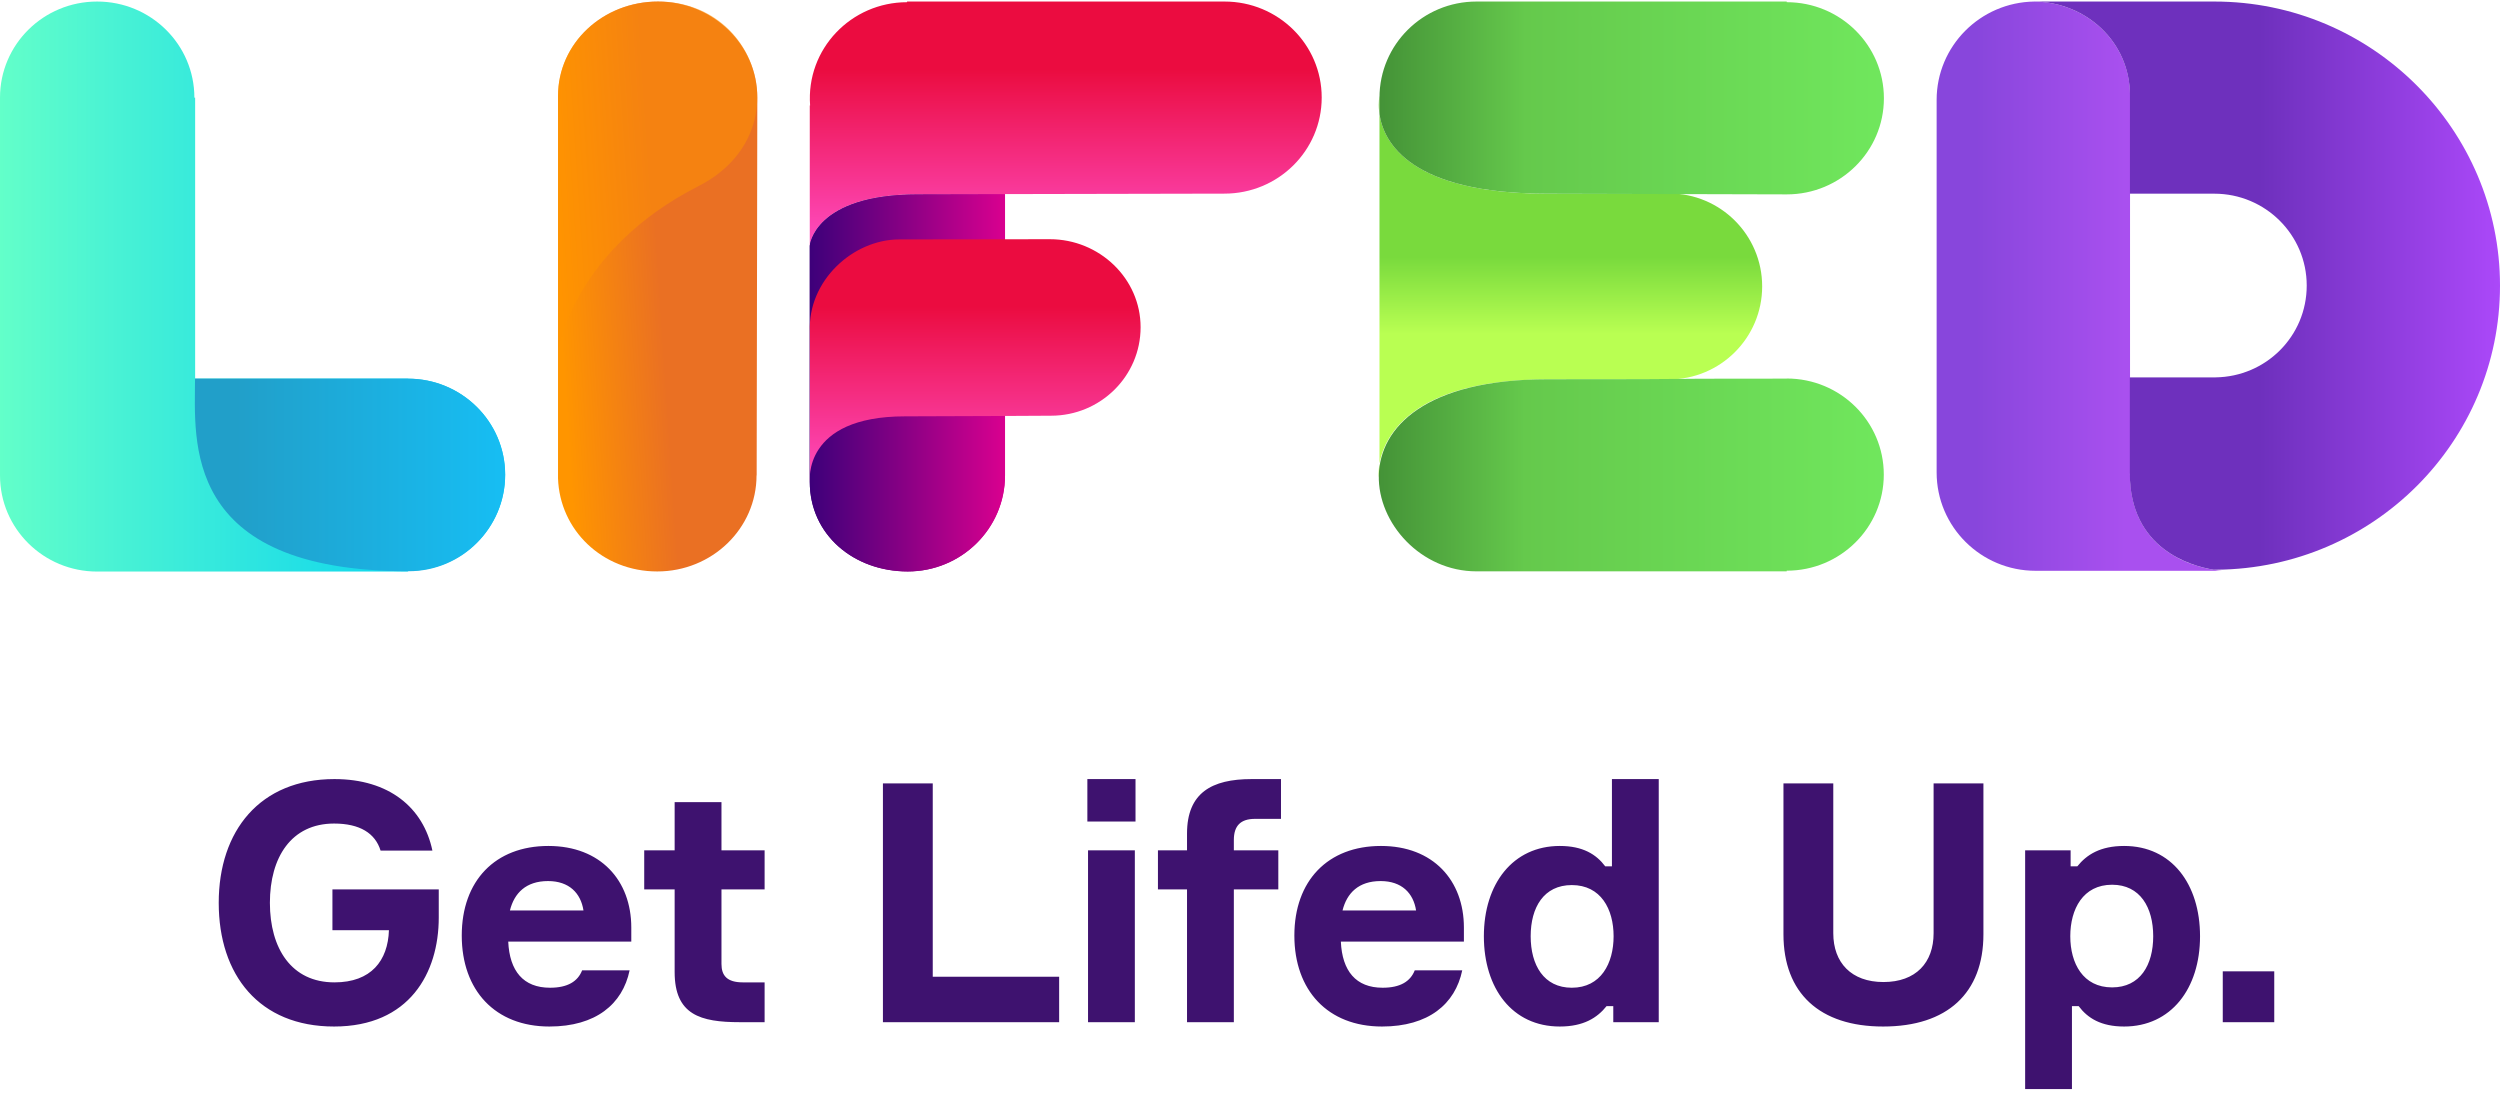
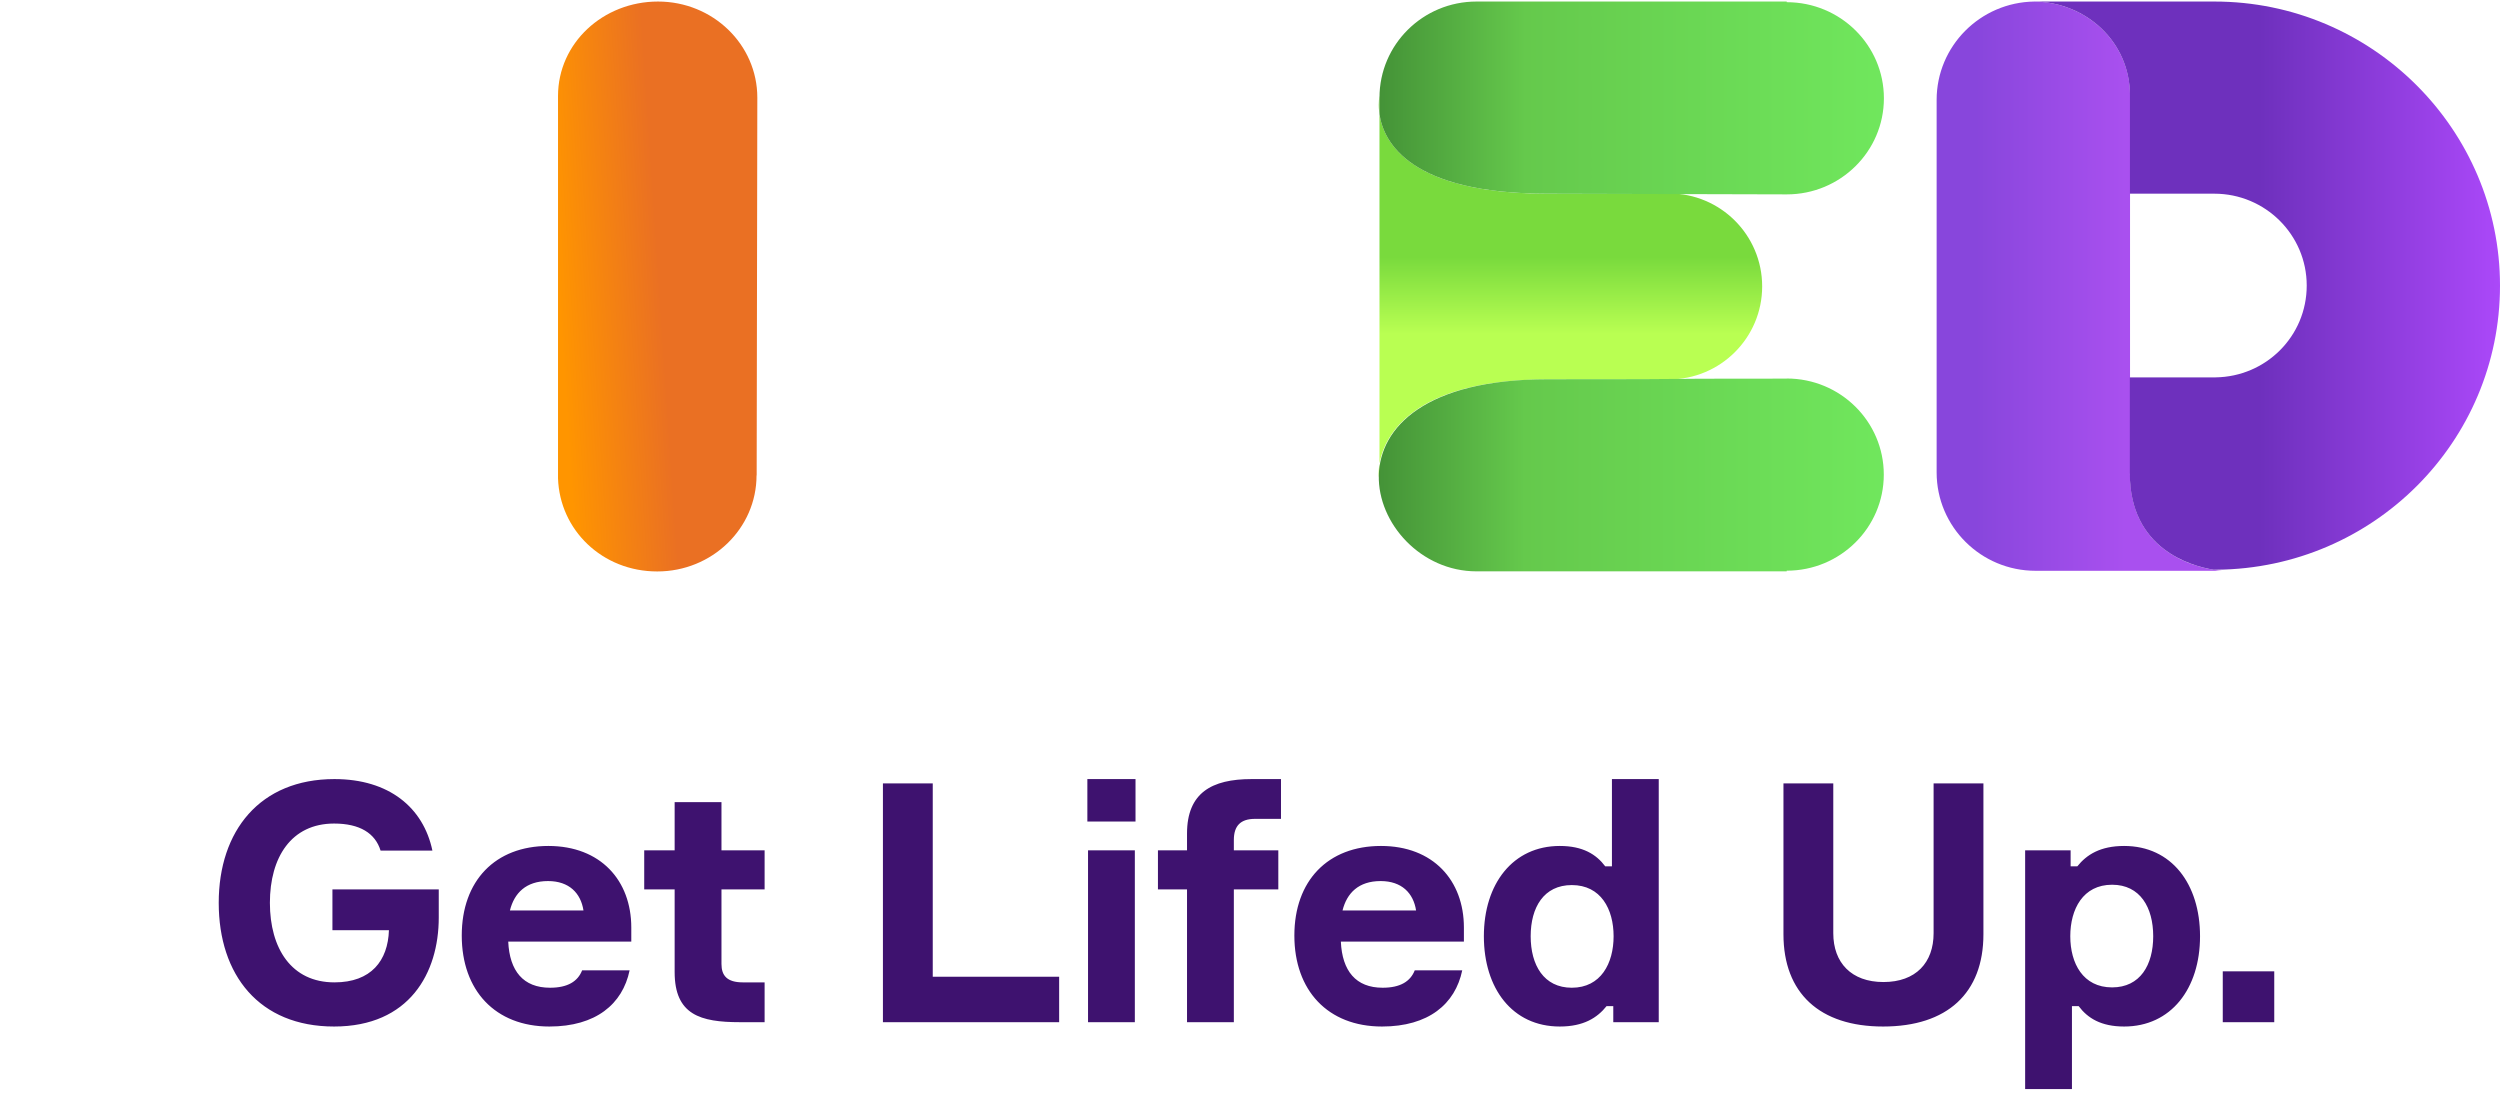
<svg xmlns="http://www.w3.org/2000/svg" width="141" height="62" viewBox="0 0 141 62" fill="none">
  <path d="M120.134 26.705C120.134 18.624 120.134 5.358 120.134 5.358C120.128 2.402 117.702 0.13 114.735 0.087C111.689 0.13 109.226 2.596 109.226 5.636V26.645C109.226 29.709 111.725 32.193 114.808 32.193H125.326C125.326 32.193 120.128 31.939 120.128 26.711L120.134 26.705Z" fill="url(#paint0_linear_37047_5677)" />
  <path d="M124.895 0.087H114.735C117.702 0.13 120.128 2.402 120.128 5.358C120.128 5.358 120.128 7.66 120.128 10.924H124.888C127.764 10.924 130.099 13.245 130.099 16.104C130.099 18.963 127.801 21.247 124.955 21.284H120.122V26.705C120.122 30.96 123.569 31.921 124.846 32.132H125.034C133.869 32.048 141 24.91 141 16.11C141 7.31 133.796 0.087 124.895 0.087Z" fill="url(#paint1_linear_37047_5677)" />
  <g clip-path="url(#clip0_37047_5677)">
    <path d="M94.131 10.903C93.96 10.903 89.072 10.927 87.296 10.927C76.591 10.927 77.803 5.416 77.803 5.416C77.803 4.119 77.803 20.227 77.803 26.901C77.803 27.72 76.523 21.397 87.302 21.397C89.624 21.397 93.966 21.397 94.137 21.397C97.034 21.397 99.386 19.05 99.386 16.153C99.386 13.255 97.034 10.909 94.137 10.909L94.131 10.903Z" fill="url(#paint2_linear_37047_5677)" />
    <path d="M77.803 6.447C78.042 8.041 79.549 10.927 87.302 10.927C87.553 10.927 100.776 10.963 100.776 10.963C103.796 10.963 106.252 8.538 106.252 5.543C106.252 2.549 103.796 0.124 100.77 0.124V0.087H83.272C80.253 0.087 77.803 2.512 77.803 5.507V6.447Z" fill="url(#paint3_linear_37047_5677)" />
    <path d="M100.77 21.354C90.653 21.354 98.363 21.39 87.296 21.39C73.504 21.39 77.013 32.224 83.272 32.224H100.77V32.187C103.79 32.187 106.246 29.762 106.246 26.768C106.246 23.773 103.796 21.348 100.77 21.348V21.354Z" fill="url(#paint4_linear_37047_5677)" />
  </g>
  <g clip-path="url(#clip1_37047_5677)">
    <path d="M69.063 0.087H51.158V0.124C48.01 0.124 45.456 2.755 45.69 5.95H45.671V13.861C45.671 13.861 45.904 10.957 51.772 10.957L69.057 10.921C72.089 10.921 74.544 8.496 74.544 5.501C74.544 2.506 72.089 0.087 69.063 0.087Z" fill="url(#paint5_linear_37047_5677)" />
    <path d="M51.778 10.963C45.91 10.963 45.671 13.861 45.671 13.861V27.174C45.671 30.169 48.163 32.23 51.195 32.23C54.227 32.23 56.683 29.805 56.683 26.81V10.951L51.778 10.963Z" fill="url(#paint6_linear_37047_5677)" />
    <path d="M51.778 10.963C45.91 10.963 45.671 13.861 45.671 13.861V27.174C45.671 30.169 48.163 32.23 51.195 32.23C54.227 32.23 56.683 29.805 56.683 26.81V10.951L51.778 10.963Z" fill="url(#paint7_linear_37047_5677)" />
    <path d="M59.211 13.491C59.211 13.491 52.846 13.503 50.729 13.503C48.096 13.503 45.554 15.843 45.677 18.693V27.174C45.677 27.174 45.235 23.482 51.042 23.482C53.245 23.482 59.279 23.446 59.279 23.446C62.072 23.446 64.33 21.209 64.33 18.456C64.33 15.704 62.004 13.491 59.211 13.491Z" fill="url(#paint8_linear_37047_5677)" />
  </g>
  <g clip-path="url(#clip2_37047_5677)">
    <path d="M42.669 26.81C42.669 29.805 40.163 32.23 37.067 32.23C33.972 32.23 31.566 29.896 31.472 26.974C31.472 26.919 31.472 5.416 31.472 5.416C31.472 2.427 34.016 0.087 37.111 0.087C40.207 0.087 42.713 2.512 42.713 5.507L42.676 26.816L42.669 26.81Z" fill="url(#paint9_linear_37047_5677)" />
-     <path opacity="0.5" d="M31.472 19.863C31.515 19.56 32.424 14.049 39.386 10.502C45.075 7.605 42.895 0.087 37.111 0.087C34.016 0.087 31.472 2.427 31.472 5.422C31.472 5.422 31.472 13.588 31.472 19.869V19.863Z" fill="#FF9501" />
  </g>
  <g clip-path="url(#clip3_37047_5677)">
-     <path d="M23.012 21.354H11.006V5.507H10.963C10.963 2.512 8.509 0.087 5.478 0.087C2.447 0.087 -0 2.512 -0 5.507V26.816C-0 29.811 2.454 32.236 5.478 32.236H23.006V32.2C26.037 32.2 28.491 29.775 28.491 26.78C28.491 23.785 26.037 21.36 23.006 21.36L23.012 21.354Z" fill="url(#paint10_linear_37047_5677)" />
    <path d="M28.491 26.774C28.491 23.785 26.037 21.354 23.006 21.354H11C11 24.809 10.178 32.218 23.043 32.218C26.074 32.218 28.491 29.762 28.491 26.768V26.774Z" fill="url(#paint11_linear_37047_5677)" />
  </g>
  <path d="M18.749 50.163H24.746V51.748C24.746 54.878 23.087 57.896 18.843 57.896C14.618 57.896 12.336 54.991 12.336 50.918C12.336 46.863 14.656 43.94 18.862 43.94C21.936 43.94 23.879 45.543 24.388 47.975H21.465C21.163 46.995 20.295 46.448 18.843 46.448C16.429 46.448 15.222 48.353 15.222 50.918C15.222 53.483 16.429 55.406 18.862 55.406C20.936 55.406 21.88 54.18 21.936 52.464H18.749V50.163ZM35.605 52.313V53.105H28.664C28.74 54.765 29.513 55.708 31.022 55.708C32.021 55.708 32.587 55.35 32.832 54.727H35.51C35.114 56.632 33.605 57.896 30.984 57.896C27.929 57.896 26.043 55.859 26.043 52.766C26.043 49.673 27.929 47.712 30.927 47.712C33.87 47.712 35.605 49.654 35.605 52.313ZM30.909 49.692C29.664 49.692 29.004 50.371 28.759 51.351H32.908C32.757 50.371 32.097 49.692 30.909 49.692ZM40.691 47.957H43.124V50.163H40.691V54.369C40.691 55.01 40.992 55.406 41.898 55.406H43.124V57.651H41.728C39.502 57.651 38.05 57.236 38.05 54.822V50.163H36.334V47.957H38.05V45.241H40.691V47.957ZM52.607 55.086H59.736V57.651H49.797V44.185H52.607V55.086ZM64.043 46.335H61.327V43.94H64.043V46.335ZM64.005 47.957V57.651H61.365V47.957H64.005ZM72.097 50.163H69.589V57.651H66.948V50.163H65.308V47.957H66.948V47.014C66.948 44.713 68.344 43.94 70.588 43.94H72.248V46.184H70.777C69.966 46.184 69.589 46.58 69.589 47.372V47.957H72.097V50.163ZM82.564 52.313V53.105H75.624C75.699 54.765 76.472 55.708 77.981 55.708C78.981 55.708 79.547 55.35 79.792 54.727H82.47C82.074 56.632 80.565 57.896 77.944 57.896C74.888 57.896 73.002 55.859 73.002 52.766C73.002 49.673 74.888 47.712 77.887 47.712C80.829 47.712 82.564 49.654 82.564 52.313ZM77.868 49.692C76.623 49.692 75.963 50.371 75.718 51.351H79.867C79.716 50.371 79.056 49.692 77.868 49.692ZM87.971 47.712C89.272 47.712 90.027 48.183 90.536 48.862H90.913V43.94H93.553V57.651H90.989V56.745H90.611C90.083 57.406 89.31 57.896 87.971 57.896C85.293 57.896 83.69 55.746 83.69 52.804C83.69 49.843 85.331 47.712 87.971 47.712ZM88.65 55.708C90.291 55.708 91.007 54.331 91.007 52.804C91.007 51.276 90.291 49.918 88.65 49.918C87.066 49.918 86.33 51.182 86.33 52.804C86.33 54.426 87.066 55.708 88.65 55.708ZM109.055 44.185H111.865V52.691C111.865 56.01 109.828 57.896 106.207 57.896C102.624 57.896 100.587 56.01 100.587 52.691V44.185H103.397V52.634C103.397 54.294 104.415 55.387 106.226 55.387C108.055 55.387 109.055 54.294 109.055 52.634V44.185ZM119.801 57.896C118.499 57.896 117.745 57.424 117.236 56.745H116.858V61.423H114.218V47.957H116.783V48.862H117.16C117.688 48.202 118.461 47.712 119.801 47.712C122.479 47.712 124.082 49.861 124.082 52.804C124.082 55.765 122.441 57.896 119.801 57.896ZM119.122 49.899C117.481 49.899 116.764 51.276 116.764 52.804C116.764 54.331 117.481 55.689 119.122 55.689C120.706 55.689 121.441 54.426 121.441 52.804C121.441 51.182 120.706 49.899 119.122 49.899ZM128.268 57.651H125.364V54.784H128.268V57.651Z" fill="#3E126F" />
  <defs>
    <linearGradient id="paint0_linear_37047_5677" x1="119.886" y1="23.537" x2="109.711" y2="23.537" gradientUnits="userSpaceOnUse">
      <stop stop-color="#A950EF" />
      <stop offset="0.83" stop-color="#8846DC" />
    </linearGradient>
    <linearGradient id="paint1_linear_37047_5677" x1="114.735" y1="16.11" x2="141.013" y2="16.11" gradientUnits="userSpaceOnUse">
      <stop offset="0.483" stop-color="#6E30BD" />
      <stop offset="1" stop-color="#AB48F9" />
    </linearGradient>
    <linearGradient id="paint2_linear_37047_5677" x1="77.754" y1="18.828" x2="77.754" y2="0.664" gradientUnits="userSpaceOnUse">
      <stop stop-color="#B9FF52" />
      <stop offset="0.238" stop-color="#79DA3D" />
    </linearGradient>
    <linearGradient id="paint3_linear_37047_5677" x1="77.716" y1="5.525" x2="106.382" y2="5.525" gradientUnits="userSpaceOnUse">
      <stop stop-color="#449237" />
      <stop offset="0.29" stop-color="#65C94C" />
      <stop offset="1" stop-color="#70E75D" />
    </linearGradient>
    <linearGradient id="paint4_linear_37047_5677" x1="77.676" y1="26.786" x2="106.376" y2="26.786" gradientUnits="userSpaceOnUse">
      <stop stop-color="#449237" />
      <stop offset="0.29" stop-color="#65C94C" />
      <stop offset="1" stop-color="#70E75D" />
    </linearGradient>
    <linearGradient id="paint5_linear_37047_5677" x1="60.108" y1="3.92" x2="60.108" y2="14.009" gradientUnits="userSpaceOnUse">
      <stop stop-color="#EB0C40" />
      <stop offset="1" stop-color="#FF4EC4" />
    </linearGradient>
    <linearGradient id="paint6_linear_37047_5677" x1="45.671" y1="21.591" x2="56.683" y2="21.591" gradientUnits="userSpaceOnUse">
      <stop stop-color="#3D007A" />
      <stop offset="1" stop-color="#D9008F" />
    </linearGradient>
    <linearGradient id="paint7_linear_37047_5677" x1="45.671" y1="21.59" x2="56.683" y2="21.59" gradientUnits="userSpaceOnUse">
      <stop stop-color="#3D007A" />
      <stop offset="1" stop-color="#D9008F" />
    </linearGradient>
    <linearGradient id="paint8_linear_37047_5677" x1="55" y1="17.298" x2="55" y2="27.321" gradientUnits="userSpaceOnUse">
      <stop stop-color="#EB0C40" />
      <stop offset="1" stop-color="#FF4EC4" />
    </linearGradient>
    <linearGradient id="paint9_linear_37047_5677" x1="42.713" y1="18.155" x2="31.527" y2="18.899" gradientUnits="userSpaceOnUse">
      <stop offset="0.476" stop-color="#EA7023" />
      <stop offset="0.99" stop-color="#FF9500" />
    </linearGradient>
    <linearGradient id="paint10_linear_37047_5677" x1="-0.088" y1="16.162" x2="28.622" y2="16.162" gradientUnits="userSpaceOnUse">
      <stop stop-color="#63FFC9" />
      <stop offset="0.29" stop-color="#42EFD7" />
      <stop offset="0.77" stop-color="#12D8EC" />
      <stop offset="1" stop-color="#00D0F5" />
    </linearGradient>
    <linearGradient id="paint11_linear_37047_5677" x1="13.129" y1="26.786" x2="30.626" y2="26.786" gradientUnits="userSpaceOnUse">
      <stop offset="0.01" stop-color="#219FC9" />
      <stop offset="1" stop-color="#15C2F9" />
    </linearGradient>
    <clipPath id="clip0_37047_5677">
      <rect width="28.491" height="35.175" fill="white" transform="translate(77.754 0.087)" />
    </clipPath>
    <clipPath id="clip1_37047_5677">
-       <rect width="28.879" height="35.175" fill="white" transform="translate(45.665 0.087)" />
-     </clipPath>
+       </clipPath>
    <clipPath id="clip2_37047_5677">
      <rect width="11.242" height="35.175" fill="white" transform="translate(31.472 0.087)" />
    </clipPath>
    <clipPath id="clip3_37047_5677">
-       <rect width="28.491" height="35.175" fill="white" transform="translate(-0 0.087)" />
-     </clipPath>
+       </clipPath>
  </defs>
</svg>